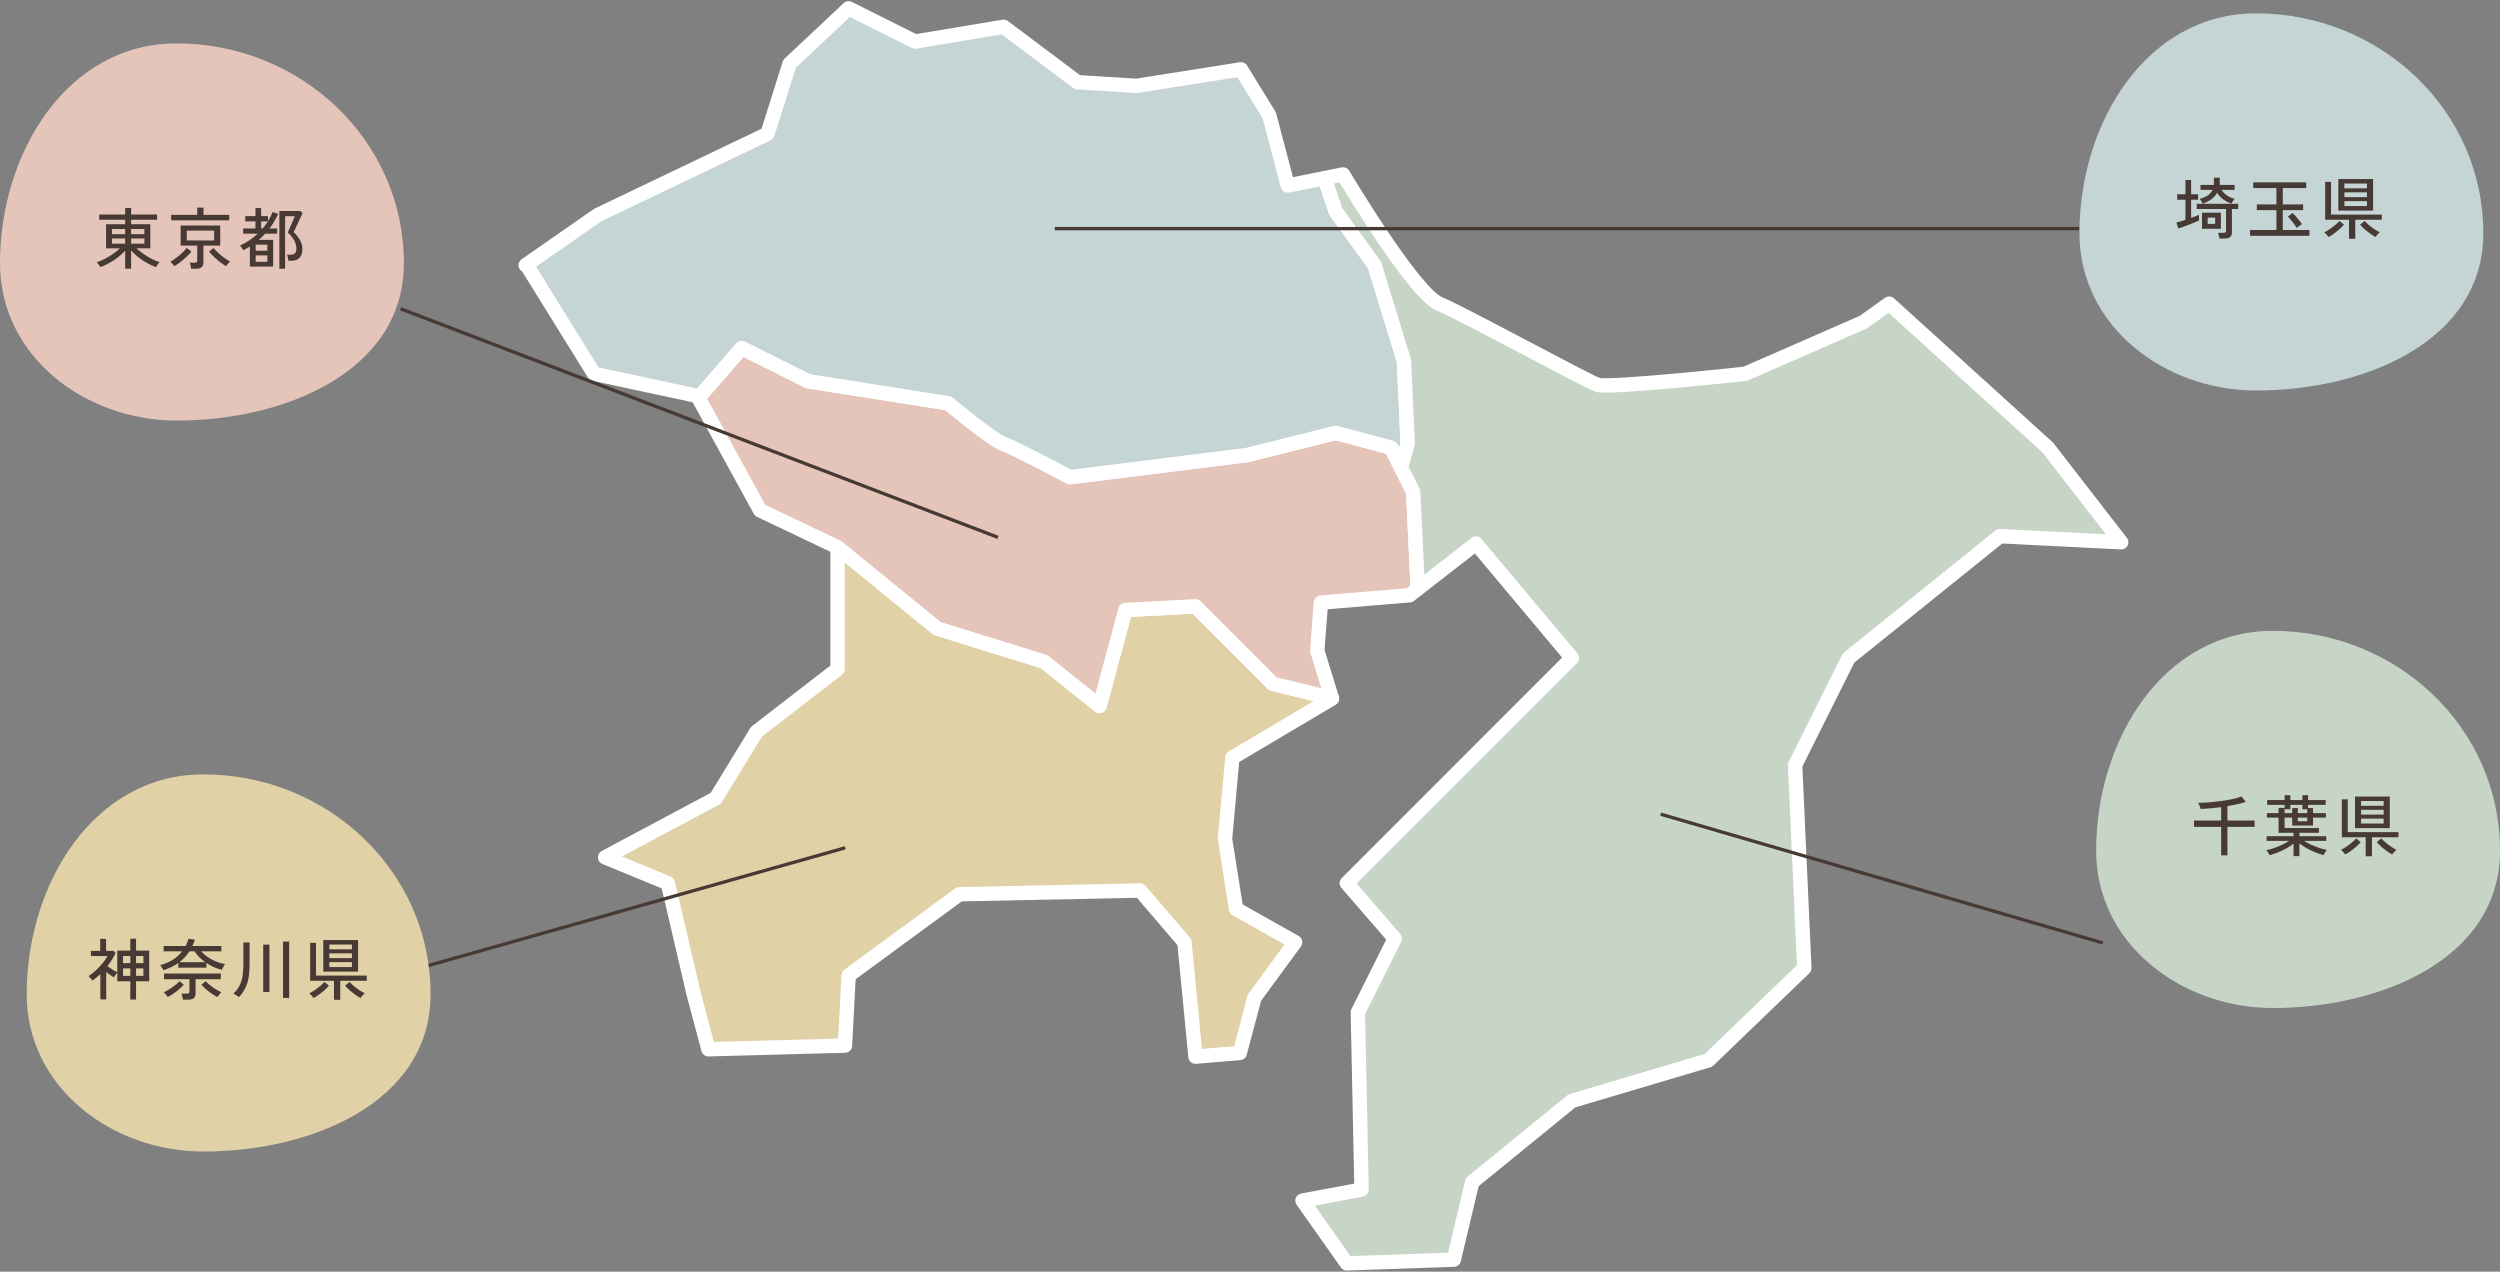
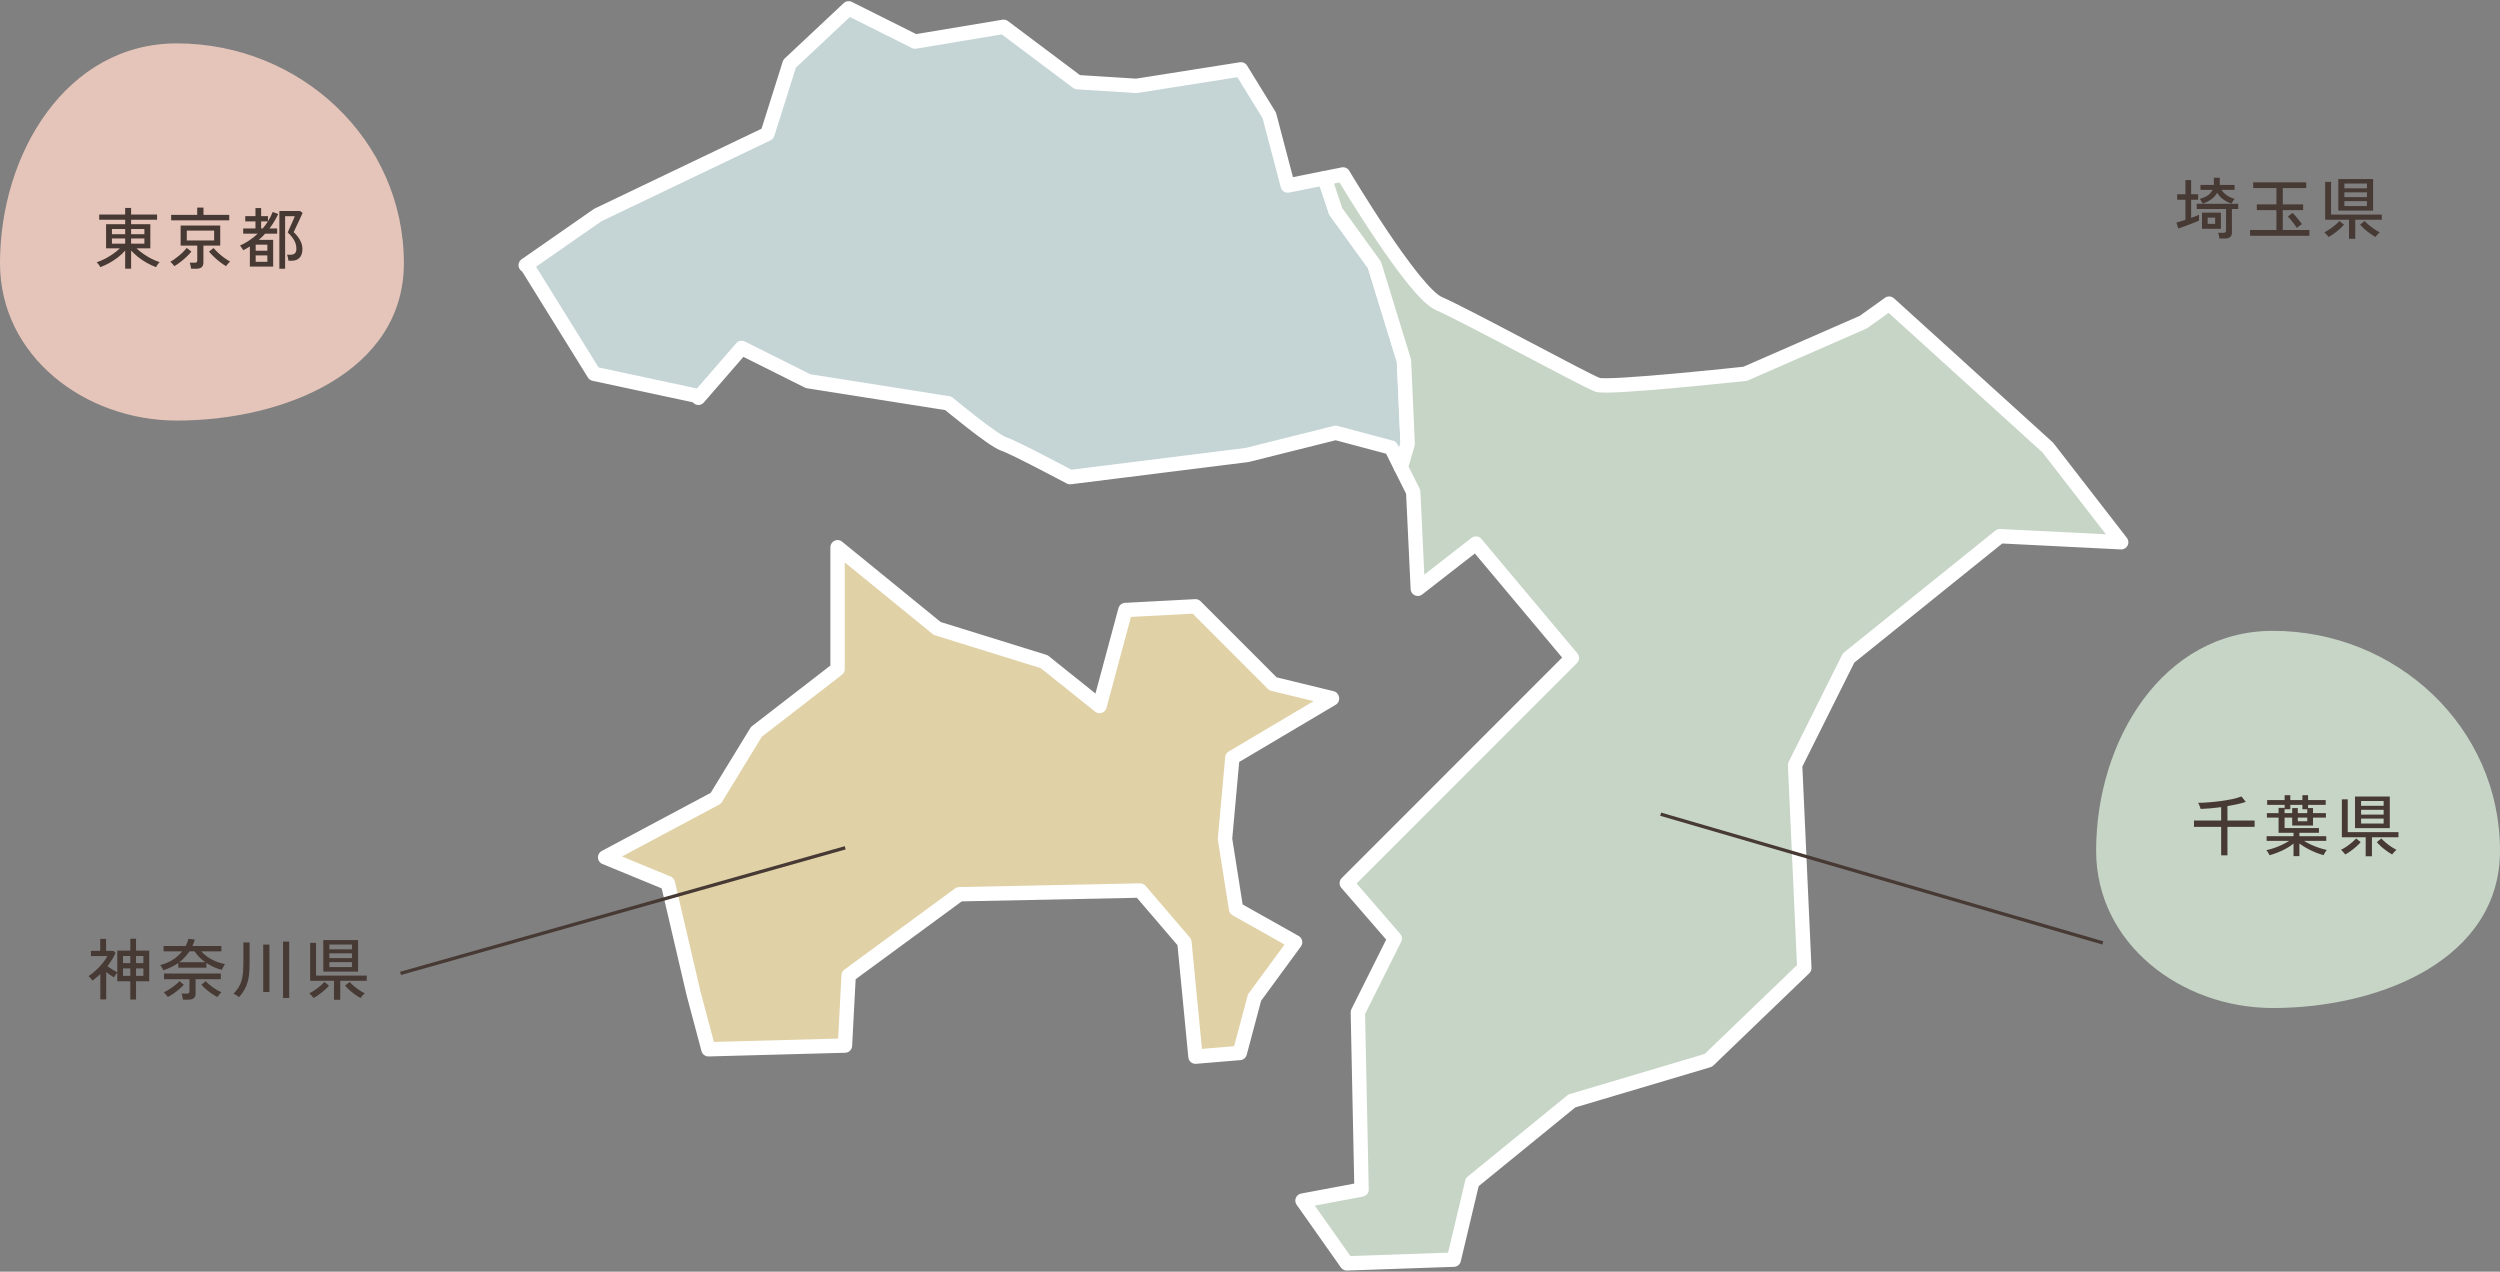
<svg xmlns="http://www.w3.org/2000/svg" width="749" height="381" viewBox="0 0 749 381" fill="none">
  <rect x="0" y="0" width="749" height="381" fill="#808080" stroke="none" />
  <g clip-path="url(#clip0_4018_7195)">
    <path d="M358.168 181.654L337.163 182.759L329.425 211.512L312.843 198.242L280.785 188.288L250.936 163.959V200.454L226.617 219.253L214.456 239.159L181.292 256.854L200.085 264.595L207.824 297.771L212.245 314.359L253.149 313.254L254.253 292.242L287.417 267.913L341.586 266.806L354.851 282.29L358.168 316.572L371.433 315.466L375.856 298.878L388.015 282.29L370.328 272.336L367.012 251.325L369.222 226.996L399.069 209.301L399.031 209.172L381.383 204.877L358.168 181.654Z" fill="#E0D1A6" stroke="white" stroke-width="4.305" stroke-linecap="round" stroke-linejoin="round" />
-     <path d="M416.757 134.1L400.175 129.678L373.643 136.313L320.581 142.949C320.581 142.949 303.999 134.102 300.682 132.997C297.365 131.891 284.1 120.832 284.1 120.832L242.092 114.196L222.194 104.244L209.231 119.175L227.721 152.903L250.936 163.962L280.783 188.291L312.843 198.243L329.425 211.513L337.163 182.76L358.166 181.653L381.381 204.877L399.029 209.171L394.646 194.924L395.753 180.547L422.283 178.335L424.771 176.4L423.389 147.371L416.756 134.1H416.757Z" fill="#E5C5BA" stroke="white" stroke-width="4.305" stroke-linecap="round" stroke-linejoin="round" />
    <path d="M420.627 108.112L411.783 79.358L400.176 63.323L396.859 53.371L385.804 55.582L380.277 34.571L371.793 20.779L340.48 25.724L322.792 24.617L300.682 8.029L274.15 12.452L254.252 2.5L236.564 19.088L229.93 40.101L179.078 64.43L157.5 79.448L158.078 79.911L177.977 111.983L208.93 118.619L209.235 119.174L222.197 104.242L242.096 114.194L284.104 120.83C284.104 120.83 297.369 131.889 300.686 132.995C304.002 134.102 320.584 142.948 320.584 142.948L373.647 136.312L400.179 129.676L416.761 134.099L419.705 139.989L421.735 132.992L420.629 108.11L420.627 108.112Z" fill="#C5D4D5" stroke="white" stroke-width="4.305" stroke-linecap="round" stroke-linejoin="round" />
    <path d="M613.532 134.1L565.997 90.97L558.259 96.5L522.884 111.981C522.884 111.981 481.982 116.404 478.666 115.299C475.349 114.193 438.868 94.287 431.13 90.97C423.393 87.652 402.388 52.265 402.388 52.265L396.86 53.371L400.177 63.323L411.785 79.358L420.629 108.112L421.735 132.994L419.705 139.991L423.394 147.371L424.776 176.4L442.187 162.852L470.929 197.135L403.495 264.594L417.867 281.182L406.812 303.3L407.918 356.382L390.23 359.7L403.495 378.5L435.555 377.393L441.082 354.169L470.929 329.84L511.831 317.675L540.574 290.028L537.81 229.205L553.839 197.134L599.164 160.639L635.504 162.457L613.533 134.099L613.532 134.1Z" fill="#C7D5C6" stroke="white" stroke-width="4.305" stroke-linecap="round" stroke-linejoin="round" />
    <path d="M630 282.5L497.54 243.933" stroke="#473933" />
  </g>
  <path d="M120 291.628L253.229 254" stroke="#473933" />
-   <line x1="316" y1="68.5" x2="623" y2="68.5" stroke="#473933" />
  <path fill-rule="evenodd" clip-rule="evenodd" d="M680.97 189C717.848 189 749 217.779 749 254.868C749 287.312 713.231 302 680.97 302C653.349 302 628 282.645 628 254.868C628 221.785 648.074 189 680.97 189Z" fill="#C7D5C6" />
  <path d="M665.46 256.26V247.72H657.32V245.84H665.46V241.82C664.367 241.967 663.293 242.087 662.24 242.18C661.187 242.273 660.213 242.333 659.32 242.36C659.28 242.213 659.213 242.02 659.12 241.78C659.04 241.54 658.947 241.3 658.84 241.06C658.733 240.82 658.64 240.64 658.56 240.52C659.52 240.52 660.587 240.473 661.76 240.38C662.933 240.287 664.12 240.16 665.32 240C666.533 239.84 667.68 239.647 668.76 239.42C669.84 239.18 670.767 238.913 671.54 238.62L672.84 240.24C672.093 240.493 671.247 240.727 670.3 240.94C669.353 241.153 668.367 241.347 667.34 241.52V245.84H675.48V247.72H667.34V256.26H665.46ZM687.14 256.5V252.74C686.487 253.273 685.747 253.767 684.92 254.22C684.107 254.673 683.267 255.067 682.4 255.4C681.547 255.747 680.733 256.02 679.96 256.22C679.92 256.113 679.84 255.96 679.72 255.76C679.6 255.56 679.473 255.353 679.34 255.14C679.22 254.94 679.107 254.793 679 254.7C679.707 254.567 680.473 254.36 681.3 254.08C682.14 253.787 682.953 253.453 683.74 253.08C684.54 252.693 685.24 252.307 685.84 251.92H679.08V250.52H687.14V249.5H682.66V244.96H679.16V243.62H682.66V242.04H684.46V243.62H686.74V242.1H688.42V243.62H691.26V242.46H689.8V241.14H686.18V242.46H684.48V241.14H679.24V239.7H684.48V238.24H686.18V239.7H689.8V238.24H691.5V239.7H696.78V241.14H691.5V242.1H692.98V243.62H696.84V244.96H692.98V247.32H686.74V244.96H684.46V248.08H694.76V249.5H688.9V250.52H696.94V251.92H690.28C690.88 252.307 691.58 252.687 692.38 253.06C693.18 253.42 693.993 253.74 694.82 254.02C695.66 254.3 696.427 254.507 697.12 254.64C697.027 254.733 696.913 254.88 696.78 255.08C696.647 255.293 696.52 255.5 696.4 255.7C696.293 255.913 696.213 256.08 696.16 256.2C695.413 256.013 694.593 255.74 693.7 255.38C692.82 255.02 691.96 254.607 691.12 254.14C690.28 253.673 689.54 253.193 688.9 252.7V256.5H687.14ZM688.42 246.06H691.26V244.96H688.42V246.06ZM705.56 248.1V238.64H715.98V248.1H705.56ZM708.76 256.54V250.84H701.62V239.48H703.38V249.3H718.58V250.84H710.64V256.54H708.76ZM716.7 256C716.193 255.733 715.647 255.387 715.06 254.96C714.473 254.533 713.913 254.087 713.38 253.62C712.86 253.14 712.427 252.7 712.08 252.3L713.46 251.2C713.767 251.56 714.18 251.96 714.7 252.4C715.22 252.84 715.773 253.26 716.36 253.66C716.947 254.047 717.487 254.36 717.98 254.6C717.873 254.68 717.733 254.813 717.56 255C717.387 255.173 717.213 255.353 717.04 255.54C716.88 255.74 716.767 255.893 716.7 256ZM702.64 256C702.573 255.893 702.453 255.74 702.28 255.54C702.12 255.353 701.953 255.173 701.78 255C701.607 254.813 701.467 254.68 701.36 254.6C701.867 254.36 702.407 254.047 702.98 253.66C703.567 253.26 704.12 252.84 704.64 252.4C705.173 251.96 705.587 251.56 705.88 251.2L707.26 252.3C706.927 252.7 706.493 253.14 705.96 253.62C705.427 254.087 704.867 254.533 704.28 254.96C703.707 255.387 703.16 255.733 702.64 256ZM707.38 246.74H714.14V245.26H707.38V246.74ZM707.38 244.06H714.14V242.62H707.38V244.06ZM707.38 241.42H714.14V239.98H707.38V241.42Z" fill="#473933" />
-   <path fill-rule="evenodd" clip-rule="evenodd" d="M675.97 4C712.848 4 744 32.779 744 69.868C744 102.312 708.231 117 675.97 117C648.349 117 623 97.645 623 69.868C623 36.785 643.074 4 675.97 4Z" fill="#C5D4D5" />
  <path d="M652.62 68.46L652.06 66.66C652.393 66.58 652.793 66.473 653.26 66.34C653.74 66.193 654.24 66.033 654.76 65.86V59.84H652.28V58.2H654.76V53.94H656.46V58.2H658.56V59.84H656.46V65.28C656.94 65.107 657.387 64.94 657.8 64.78C658.227 64.62 658.567 64.473 658.82 64.34V66.08C658.447 66.253 657.987 66.453 657.44 66.68C656.907 66.893 656.34 67.113 655.74 67.34C655.153 67.567 654.58 67.78 654.02 67.98C653.473 68.167 653.007 68.327 652.62 68.46ZM664.94 71.46C664.913 71.22 664.86 70.92 664.78 70.56C664.7 70.2 664.62 69.927 664.54 69.74H666.16C666.427 69.74 666.62 69.693 666.74 69.6C666.86 69.493 666.92 69.313 666.92 69.06V62.62H658.14V61.06H670.56V62.62H668.68V69.66C668.68 70.86 667.98 71.46 666.58 71.46H664.94ZM659.94 61C659.887 60.867 659.8 60.707 659.68 60.52C659.56 60.32 659.44 60.133 659.32 59.96C659.213 59.773 659.12 59.64 659.04 59.56C660.987 59.08 662.273 58.187 662.9 56.88H659.26V55.4H663.28V53.24H665.04V55.4H669.48V56.88H665.56C665.92 57.467 666.44 58.007 667.12 58.5C667.813 58.98 668.607 59.333 669.5 59.56C669.42 59.64 669.313 59.773 669.18 59.96C669.06 60.147 668.94 60.34 668.82 60.54C668.7 60.727 668.607 60.88 668.54 61C667.673 60.707 666.853 60.287 666.08 59.74C665.32 59.18 664.707 58.513 664.24 57.74C663.84 58.513 663.267 59.167 662.52 59.7C661.787 60.233 660.927 60.667 659.94 61ZM659.72 68.54V63.72H665.38V68.54H659.72ZM661.42 67.08H663.66V65.2H661.42V67.08ZM674.12 70.64V68.9H682.02V62.96H676.14V61.24H682.02V56.34H675.06V54.62H690.94V56.34H683.92V61.24H690.02V62.96H683.92V68.9H691.9V70.64H674.12ZM688.12 68.28C687.907 67.933 687.647 67.553 687.34 67.14C687.033 66.727 686.713 66.32 686.38 65.92C686.06 65.52 685.747 65.173 685.44 64.88L686.84 63.78C687.147 64.06 687.473 64.4 687.82 64.8C688.167 65.2 688.5 65.607 688.82 66.02C689.153 66.42 689.44 66.793 689.68 67.14C689.547 67.22 689.373 67.333 689.16 67.48C688.96 67.627 688.767 67.773 688.58 67.92C688.393 68.067 688.24 68.187 688.12 68.28ZM700.56 63.1V53.64H710.98V63.1H700.56ZM703.76 71.54V65.84H696.62V54.48H698.38V64.3H713.58V65.84H705.64V71.54H703.76ZM711.7 71C711.193 70.733 710.647 70.387 710.06 69.96C709.473 69.533 708.913 69.087 708.38 68.62C707.86 68.14 707.427 67.7 707.08 67.3L708.46 66.2C708.767 66.56 709.18 66.96 709.7 67.4C710.22 67.84 710.773 68.26 711.36 68.66C711.947 69.047 712.487 69.36 712.98 69.6C712.873 69.68 712.733 69.813 712.56 70C712.387 70.173 712.213 70.353 712.04 70.54C711.88 70.74 711.767 70.893 711.7 71ZM697.64 71C697.573 70.893 697.453 70.74 697.28 70.54C697.12 70.353 696.953 70.173 696.78 70C696.607 69.813 696.467 69.68 696.36 69.6C696.867 69.36 697.407 69.047 697.98 68.66C698.567 68.26 699.12 67.84 699.64 67.4C700.173 66.96 700.587 66.56 700.88 66.2L702.26 67.3C701.927 67.7 701.493 68.14 700.96 68.62C700.427 69.087 699.867 69.533 699.28 69.96C698.707 70.387 698.16 70.733 697.64 71ZM702.38 61.74H709.14V60.26H702.38V61.74ZM702.38 59.06H709.14V57.62H702.38V59.06ZM702.38 56.42H709.14V54.98H702.38V56.42Z" fill="#473933" />
  <path fill-rule="evenodd" clip-rule="evenodd" d="M52.97 13C89.849 13 121 41.779 121 78.868C121 111.312 85.231 126 52.97 126C25.349 126 0 106.645 0 78.868C0 45.785 20.074 13 52.97 13Z" fill="#E5C5BA" />
  <path d="M37.5 80.5V75.08C36.887 75.773 36.173 76.44 35.36 77.08C34.547 77.707 33.687 78.273 32.78 78.78C31.887 79.273 30.98 79.693 30.06 80.04C30.007 79.92 29.913 79.76 29.78 79.56C29.647 79.36 29.5 79.167 29.34 78.98C29.193 78.793 29.067 78.66 28.96 78.58C29.8 78.3 30.64 77.947 31.48 77.52C32.32 77.08 33.12 76.593 33.88 76.06C34.653 75.527 35.327 74.973 35.9 74.4H31.78V67.18H37.5V65.84H29.72V64.28H37.5V62.3H39.28V64.28H47.06V65.84H39.28V67.18H45.04V74.4H40.9C41.487 74.947 42.153 75.487 42.9 76.02C43.66 76.553 44.46 77.04 45.3 77.48C46.153 77.907 47 78.267 47.84 78.56C47.733 78.64 47.6 78.773 47.44 78.96C47.293 79.147 47.153 79.34 47.02 79.54C46.887 79.753 46.793 79.92 46.74 80.04C45.82 79.693 44.907 79.267 44 78.76C43.107 78.253 42.253 77.687 41.44 77.06C40.64 76.42 39.92 75.753 39.28 75.06V80.5H37.5ZM39.28 73H43.26V71.44H39.28V73ZM39.28 70.16H43.26V68.6H39.28V70.16ZM33.54 73H37.5V71.44H33.54V73ZM33.54 70.16H37.5V68.6H33.54V70.16ZM57.26 80.52C57.233 80.267 57.18 79.953 57.1 79.58C57.02 79.207 56.933 78.913 56.84 78.7H58.32C58.6 78.7 58.8 78.653 58.92 78.56C59.04 78.453 59.1 78.273 59.1 78.02V73.58H54.12V67.56H65.98V73.58H60.94V78.64C60.94 79.293 60.76 79.767 60.4 80.06C60.053 80.367 59.507 80.52 58.76 80.52H57.26ZM51.28 66.02V64.38H59.08V62.2H60.96V64.38H68.68V66.02H51.28ZM55.96 72.04H64.16V69.08H55.96V72.04ZM67.72 79.74C67.173 79.42 66.587 79.02 65.96 78.54C65.333 78.06 64.727 77.547 64.14 77C63.567 76.44 63.06 75.9 62.62 75.38L64 74.3C64.373 74.767 64.847 75.267 65.42 75.8C66.007 76.333 66.613 76.827 67.24 77.28C67.867 77.733 68.433 78.093 68.94 78.36C68.753 78.52 68.533 78.74 68.28 79.02C68.04 79.313 67.853 79.553 67.72 79.74ZM52.24 79.74C52.107 79.553 51.913 79.32 51.66 79.04C51.42 78.76 51.207 78.553 51.02 78.42C51.407 78.22 51.827 77.96 52.28 77.64C52.747 77.307 53.213 76.947 53.68 76.56C54.16 76.16 54.593 75.76 54.98 75.36C55.38 74.96 55.7 74.593 55.94 74.26L57.34 75.38C56.913 75.9 56.407 76.44 55.82 77C55.233 77.547 54.627 78.06 54 78.54C53.387 79.02 52.8 79.42 52.24 79.74ZM74.86 79.88V73.84C74.22 74.253 73.56 74.633 72.88 74.98C72.827 74.86 72.74 74.713 72.62 74.54C72.5 74.353 72.373 74.173 72.24 74C72.12 73.813 72.007 73.673 71.9 73.58C72.847 73.153 73.767 72.64 74.66 72.04C75.567 71.44 76.42 70.76 77.22 70H72.86V68.44H76.54V66.34H73.48V64.76H76.54V62.34H78.24V64.76H80.28V66.28C80.56 65.84 80.82 65.393 81.06 64.94C81.3 64.473 81.513 63.993 81.7 63.5L83.34 64.12C82.993 64.88 82.6 65.627 82.16 66.36C81.733 67.08 81.26 67.773 80.74 68.44H83.04V70H79.44C79.147 70.333 78.84 70.653 78.52 70.96C78.2 71.267 77.873 71.567 77.54 71.86H81.84V79.88H74.86ZM83.7 80.52V63.22H89.9L90.66 63.78C90.593 63.953 90.467 64.24 90.28 64.64C90.107 65.04 89.9 65.493 89.66 66C89.42 66.507 89.18 67.007 88.94 67.5C88.713 67.993 88.513 68.427 88.34 68.8C88.167 69.173 88.047 69.42 87.98 69.54C88.393 69.927 88.8 70.373 89.2 70.88C89.6 71.387 89.933 71.953 90.2 72.58C90.467 73.207 90.6 73.893 90.6 74.64C90.6 75.76 90.32 76.62 89.76 77.22C89.2 77.82 88.4 78.12 87.36 78.12H86.42C86.393 77.853 86.34 77.54 86.26 77.18C86.18 76.82 86.093 76.533 86 76.32H87.06C87.62 76.32 88.047 76.18 88.34 75.9C88.647 75.62 88.8 75.173 88.8 74.56C88.8 73.653 88.58 72.807 88.14 72.02C87.7 71.22 87.053 70.427 86.2 69.64C86.24 69.533 86.333 69.32 86.48 69C86.627 68.68 86.793 68.307 86.98 67.88C87.18 67.453 87.373 67.027 87.56 66.6C87.747 66.173 87.907 65.793 88.04 65.46C88.187 65.127 88.28 64.9 88.32 64.78H85.42V80.52H83.7ZM76.6 78.44H80.1V76.52H76.6V78.44ZM76.6 75.12H80.1V73.3H76.6V75.12ZM78.24 68.44H78.7C78.993 68.107 79.267 67.767 79.52 67.42C79.787 67.06 80.033 66.7 80.26 66.34H78.24V68.44Z" fill="#473933" />
-   <path d="M120 92.5L299 161" stroke="#473933" />
-   <path fill-rule="evenodd" clip-rule="evenodd" d="M60.97 232C97.849 232 129 260.779 129 297.868C129 330.312 93.231 345 60.97 345C33.349 345 8 325.645 8 297.868C8 264.785 28.074 232 60.97 232Z" fill="#E0D1A6" />
  <path d="M39.04 299.46V293.98H35.14V291.4C34.98 291.573 34.793 291.813 34.58 292.12C34.367 292.413 34.213 292.647 34.12 292.82C33.8 292.62 33.433 292.38 33.02 292.1C32.62 291.82 32.22 291.527 31.82 291.22V299.42H30.06V291.84C29.687 292.187 29.3 292.527 28.9 292.86C28.513 293.18 28.113 293.493 27.7 293.8C27.633 293.68 27.527 293.533 27.38 293.36C27.233 293.173 27.08 292.993 26.92 292.82C26.76 292.647 26.627 292.52 26.52 292.44C27.253 291.973 27.987 291.4 28.72 290.72C29.453 290.04 30.127 289.327 30.74 288.58C31.353 287.82 31.84 287.107 32.2 286.44H27.24V284.88H30.02V281.28H31.78V284.88H33.98L34.64 285.48C34.307 286.2 33.933 286.893 33.52 287.56C33.107 288.227 32.66 288.867 32.18 289.48C32.647 289.813 33.16 290.153 33.72 290.5C34.28 290.847 34.753 291.12 35.14 291.32V284.8H39.04V281.24H40.76V284.8H44.7V293.98H40.76V299.46H39.04ZM40.76 292.36H42.96V290.14H40.76V292.36ZM36.86 292.36H39.04V290.14H36.86V292.36ZM40.76 288.56H42.96V286.42H40.76V288.56ZM36.86 288.56H39.04V286.42H36.86V288.56ZM48.96 290.7C48.907 290.567 48.82 290.4 48.7 290.2C48.58 289.987 48.453 289.78 48.32 289.58C48.2 289.38 48.093 289.233 48 289.14C49.467 288.753 50.747 288.207 51.84 287.5C52.933 286.793 53.847 285.967 54.58 285.02H49.02V283.42H55.62C55.98 282.74 56.26 282.02 56.46 281.26L58.38 281.52C58.273 281.853 58.16 282.18 58.04 282.5C57.92 282.807 57.787 283.113 57.64 283.42H66.32V285.02H60.28C60.84 285.66 61.5 286.24 62.26 286.76C63.02 287.267 63.84 287.7 64.72 288.06C65.6 288.42 66.493 288.68 67.4 288.84C67.32 288.933 67.213 289.1 67.08 289.34C66.947 289.567 66.82 289.8 66.7 290.04C66.58 290.267 66.5 290.44 66.46 290.56C65.687 290.373 64.9 290.107 64.1 289.76C63.313 289.4 62.56 288.98 61.84 288.5V289.92H53.42V288.5C52.807 288.94 52.127 289.34 51.38 289.7C50.633 290.06 49.827 290.393 48.96 290.7ZM54.8 299.5C54.773 299.247 54.72 298.933 54.64 298.56C54.56 298.187 54.473 297.893 54.38 297.68H55.98C56.26 297.68 56.46 297.633 56.58 297.54C56.7 297.447 56.76 297.267 56.76 297V293.36H49.14V291.68H66.16V293.36H58.6V297.62C58.6 298.273 58.42 298.747 58.06 299.04C57.713 299.347 57.167 299.5 56.42 299.5H54.8ZM53.72 288.28H61.5C60.847 287.813 60.247 287.307 59.7 286.76C59.153 286.213 58.687 285.633 58.3 285.02H56.76C56.36 285.633 55.907 286.213 55.4 286.76C54.907 287.307 54.347 287.813 53.72 288.28ZM65.14 298.7C64.607 298.433 64.04 298.1 63.44 297.7C62.84 297.287 62.267 296.847 61.72 296.38C61.187 295.913 60.727 295.467 60.34 295.04L61.62 293.94C61.86 294.22 62.173 294.527 62.56 294.86C62.947 295.18 63.36 295.5 63.8 295.82C64.24 296.127 64.68 296.413 65.12 296.68C65.573 296.933 65.98 297.133 66.34 297.28C66.233 297.36 66.093 297.5 65.92 297.7C65.76 297.887 65.607 298.073 65.46 298.26C65.313 298.46 65.207 298.607 65.14 298.7ZM50.26 298.7C50.207 298.607 50.1 298.46 49.94 298.26C49.793 298.073 49.64 297.887 49.48 297.7C49.32 297.5 49.18 297.36 49.06 297.28C49.42 297.133 49.827 296.927 50.28 296.66C50.733 296.393 51.187 296.1 51.64 295.78C52.093 295.46 52.507 295.14 52.88 294.82C53.267 294.487 53.567 294.193 53.78 293.94L55.06 295.04C54.673 295.467 54.207 295.913 53.66 296.38C53.113 296.847 52.54 297.287 51.94 297.7C51.353 298.1 50.793 298.433 50.26 298.7ZM84.8 298.98V282.1H86.64V298.98H84.8ZM71.62 298.74C71.5 298.647 71.34 298.527 71.14 298.38C70.94 298.247 70.733 298.12 70.52 298C70.307 297.867 70.12 297.773 69.96 297.72C70.573 297.093 71.073 296.467 71.46 295.84C71.847 295.213 72.147 294.54 72.36 293.82C72.573 293.087 72.72 292.273 72.8 291.38C72.88 290.473 72.92 289.447 72.92 288.3V282.36H74.78V288.3C74.78 289.607 74.733 290.753 74.64 291.74C74.547 292.713 74.38 293.593 74.14 294.38C73.913 295.153 73.593 295.893 73.18 296.6C72.78 297.293 72.26 298.007 71.62 298.74ZM78.86 297.2V283H80.72V297.2H78.86ZM96.86 291.1V281.64H107.28V291.1H96.86ZM100.06 299.54V293.84H92.92V282.48H94.68V292.3H109.88V293.84H101.94V299.54H100.06ZM108 299C107.493 298.733 106.947 298.387 106.36 297.96C105.773 297.533 105.213 297.087 104.68 296.62C104.16 296.14 103.727 295.7 103.38 295.3L104.76 294.2C105.067 294.56 105.48 294.96 106 295.4C106.52 295.84 107.073 296.26 107.66 296.66C108.247 297.047 108.787 297.36 109.28 297.6C109.173 297.68 109.033 297.813 108.86 298C108.687 298.173 108.513 298.353 108.34 298.54C108.18 298.74 108.067 298.893 108 299ZM93.94 299C93.873 298.893 93.753 298.74 93.58 298.54C93.42 298.353 93.253 298.173 93.08 298C92.907 297.813 92.767 297.68 92.66 297.6C93.167 297.36 93.707 297.047 94.28 296.66C94.867 296.26 95.42 295.84 95.94 295.4C96.473 294.96 96.887 294.56 97.18 294.2L98.56 295.3C98.227 295.7 97.793 296.14 97.26 296.62C96.727 297.087 96.167 297.533 95.58 297.96C95.007 298.387 94.46 298.733 93.94 299ZM98.68 289.74H105.44V288.26H98.68V289.74ZM98.68 287.06H105.44V285.62H98.68V287.06ZM98.68 284.42H105.44V282.98H98.68V284.42Z" fill="#473933" />
  <defs>
    <clipPath id="clip0_4018_7195">
      <rect width="483" height="381" fill="white" transform="translate(155)" />
    </clipPath>
  </defs>
</svg>